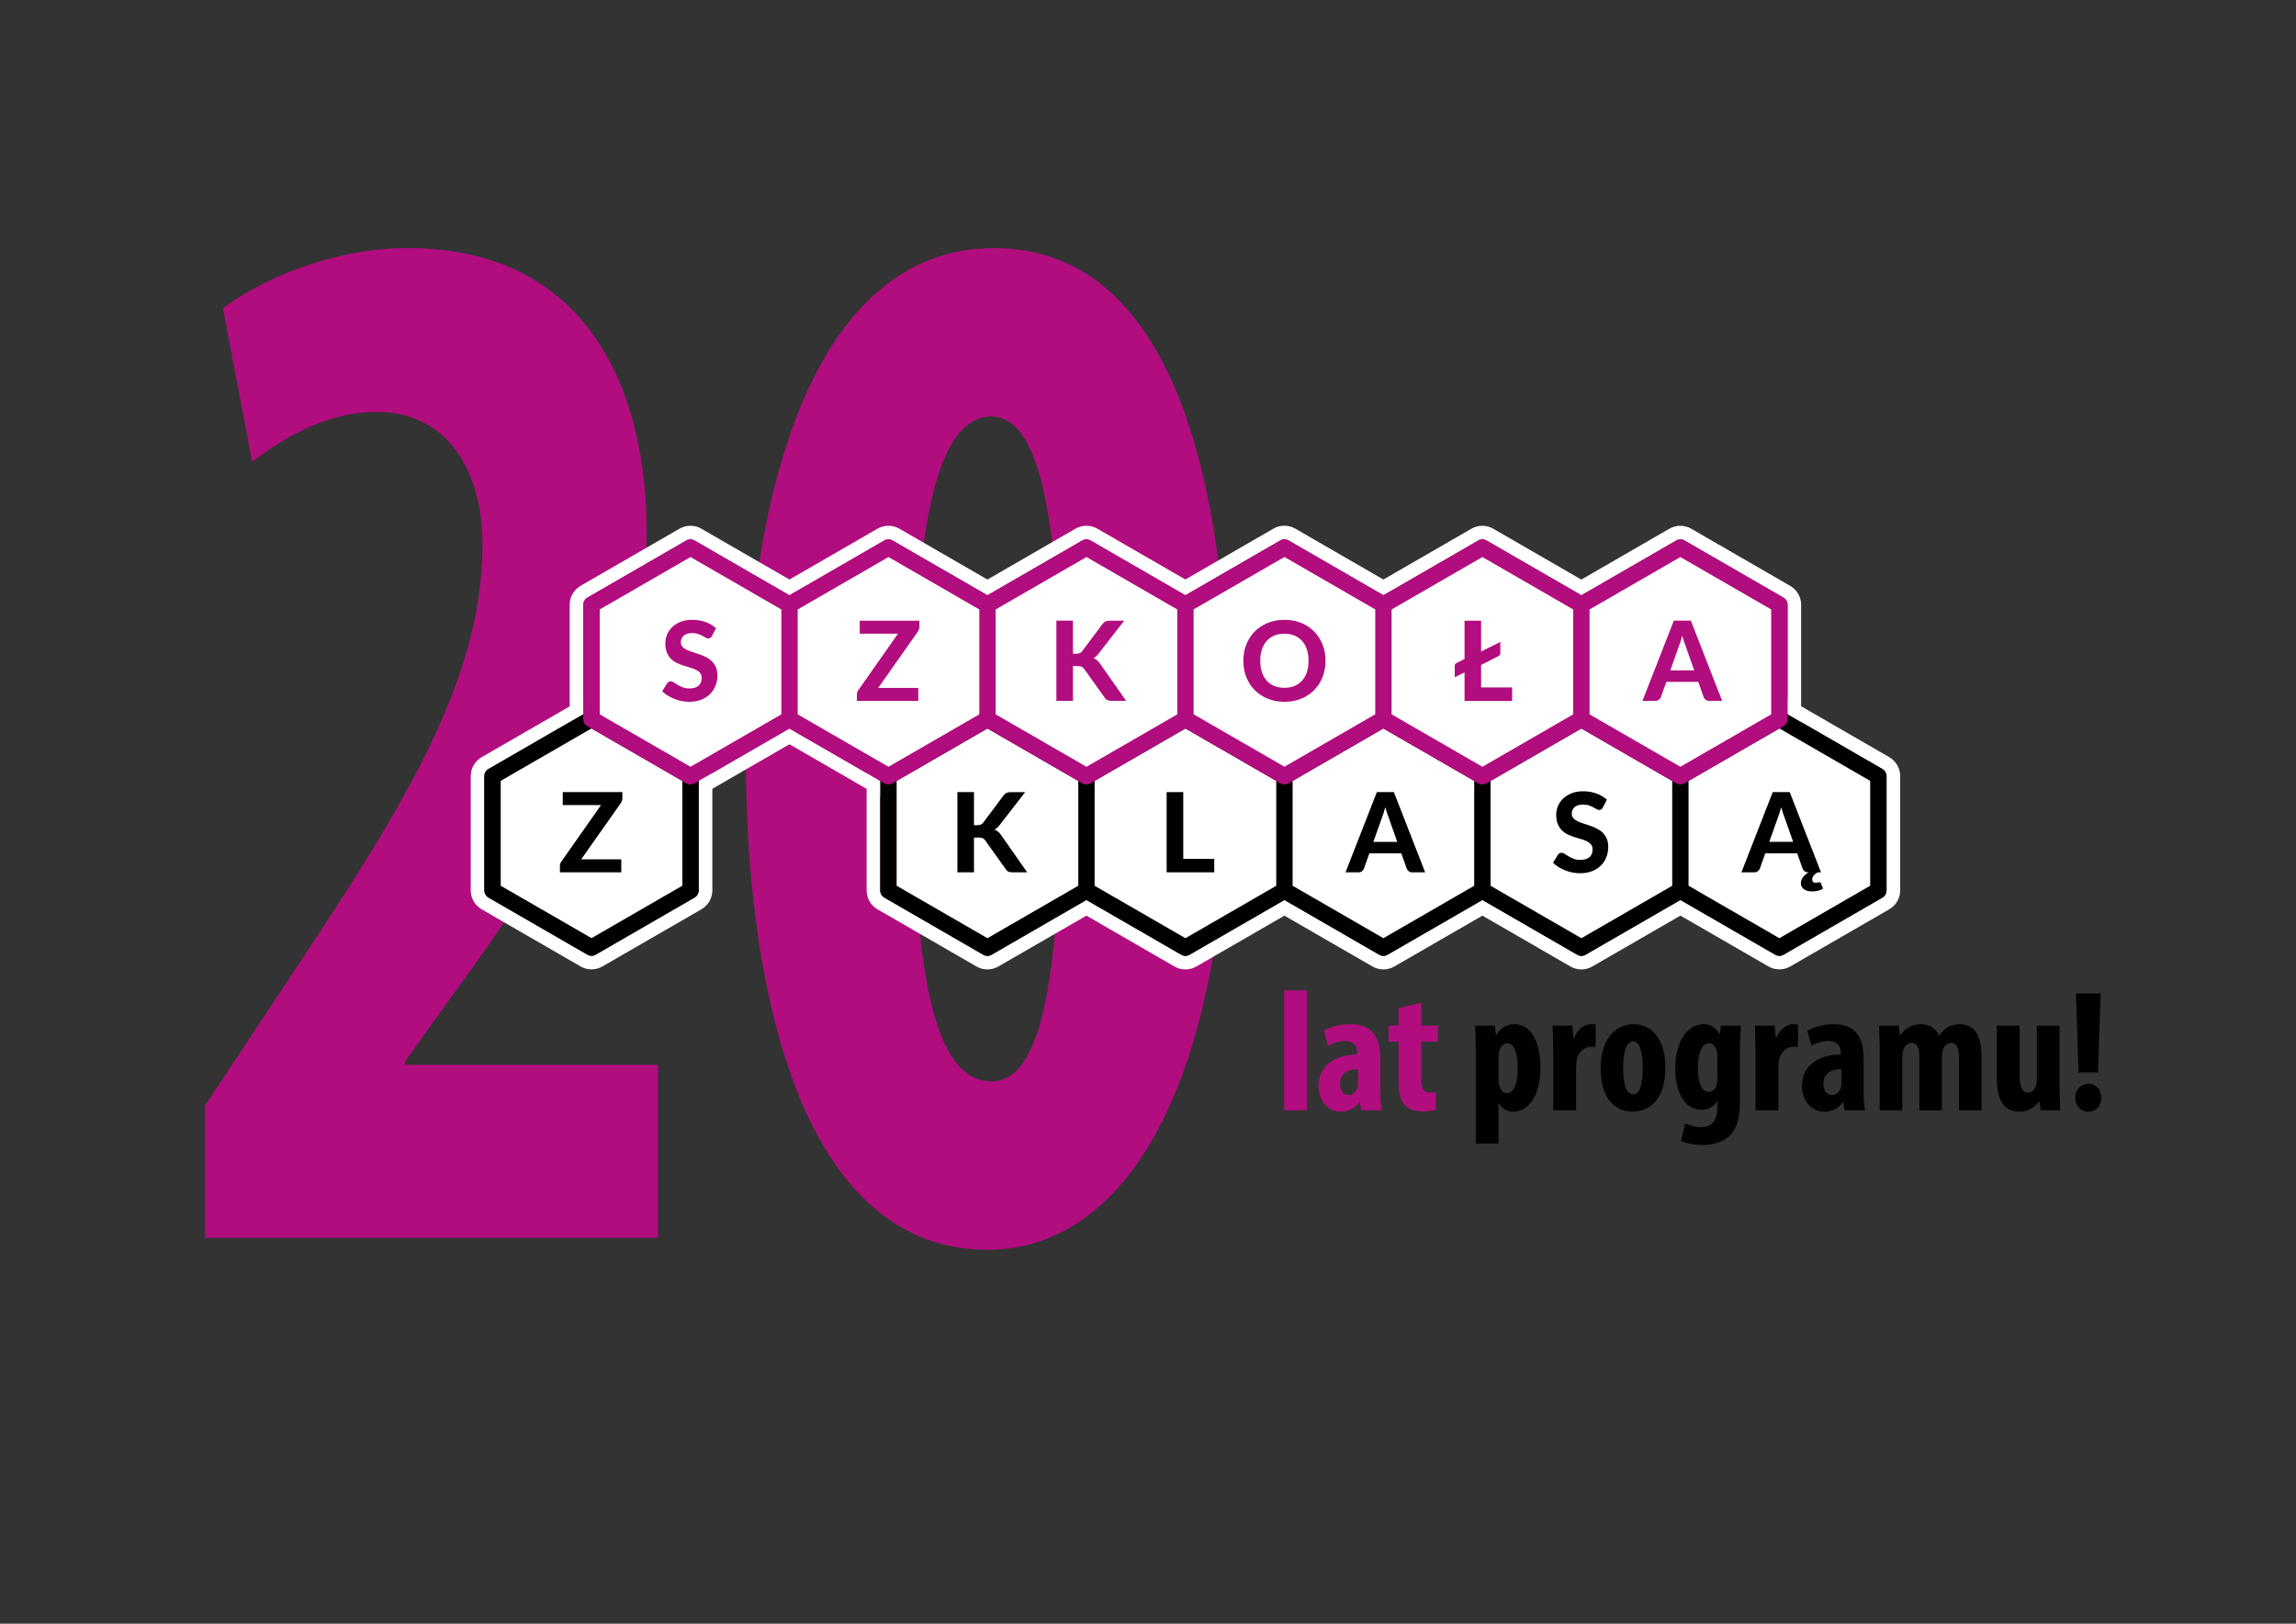
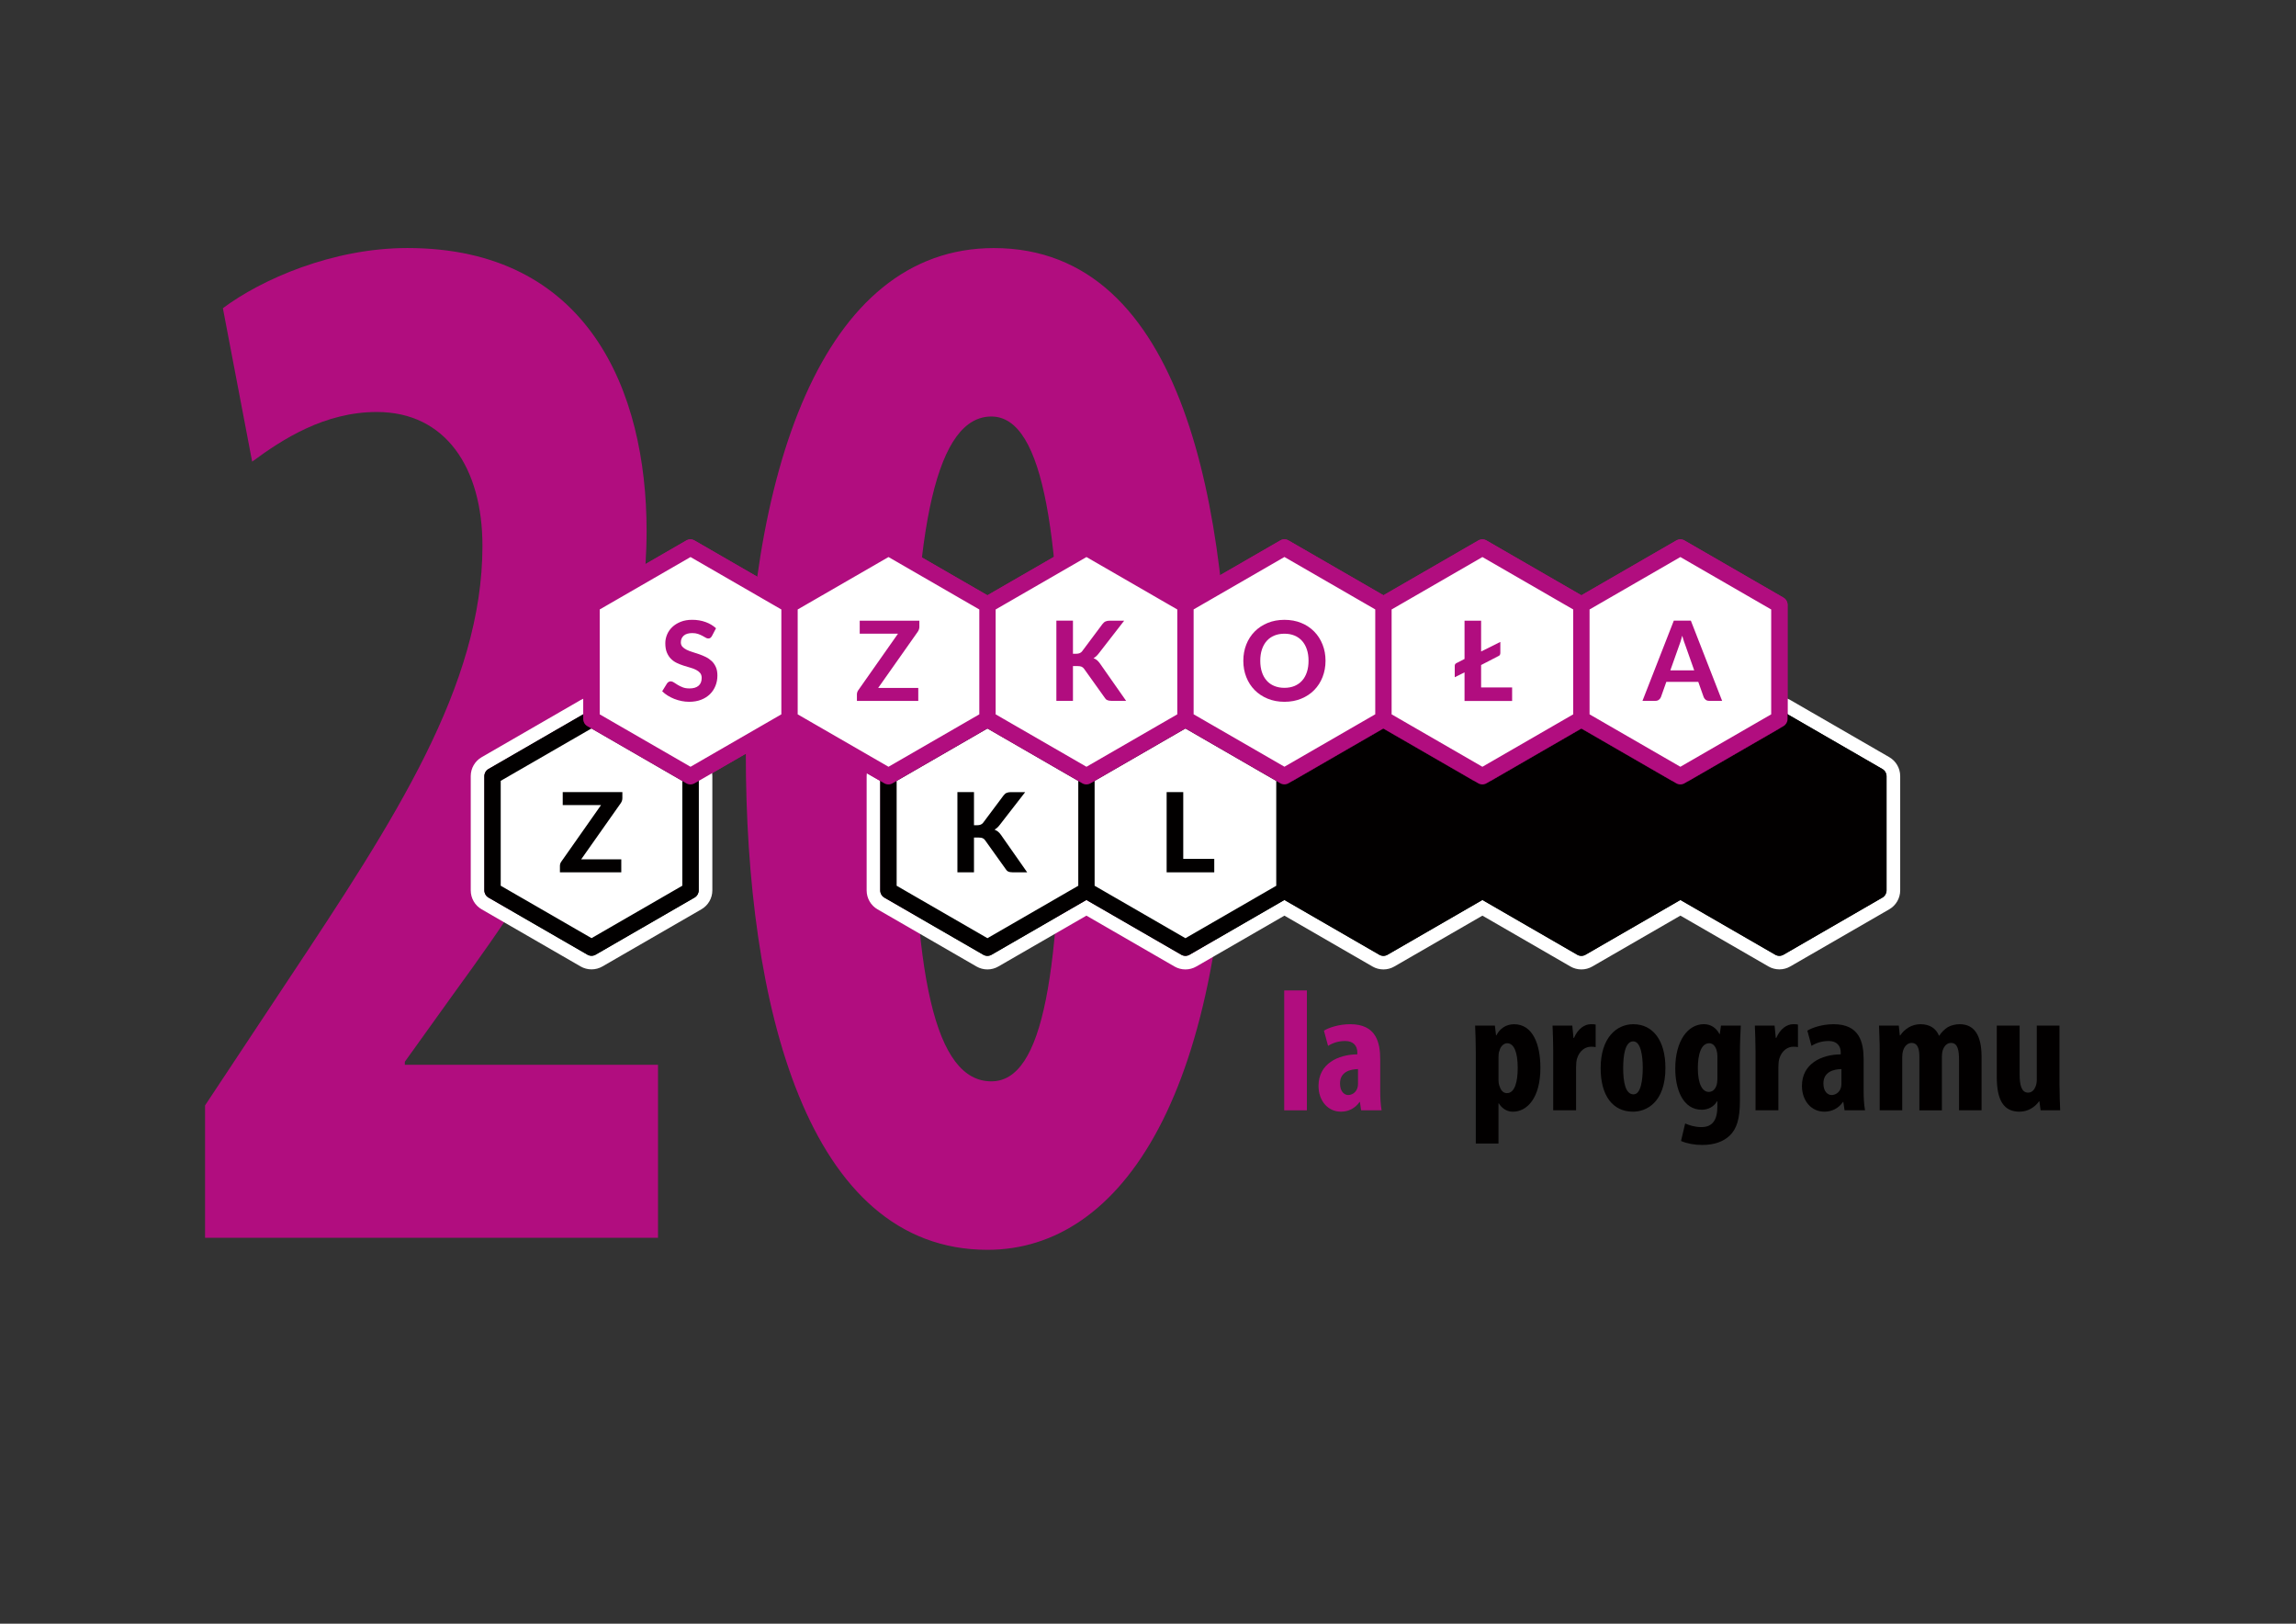
<svg xmlns="http://www.w3.org/2000/svg" viewBox="0 0 841.89 595.28">
  <rect x="0" y="0" width="841.89" height="595.28" fill="#333333" stroke="none" />
  <defs>
    <style>.cls-1{fill:#fff;}.cls-2{fill:#020000;}.cls-3{fill:#b10d7f;}</style>
  </defs>
  <g id="Layer_2">
    <g>
      <path class="cls-3" d="M470.89,363.11h8.32v43.95h-8.32v-43.95Z" />
      <path class="cls-3" d="M499.09,407.05l-.44-3.05h-.13c-1.71,2.41-4.13,3.56-6.86,3.56-4.7,0-8.19-3.94-8.19-9.46,0-8.13,7.18-11.5,14.23-11.56v-.7c0-2.41-1.46-4.19-4.38-4.19-2.48,0-4.51,.64-6.35,1.78l-1.52-5.59c1.71-1.02,5.33-2.35,9.65-2.35,9.46,0,10.99,6.61,10.99,12.89v11.56c0,2.48,.13,5.02,.51,7.11h-7.49Zm-1.14-15.11c-2.79,.06-6.6,.95-6.6,5.27,0,3.11,1.71,4.25,2.98,4.25,1.33,0,2.86-.83,3.43-2.67,.13-.44,.19-.95,.19-1.46v-5.4Z" />
-       <path class="cls-3" d="M521.13,367.62v8.38h6.1v5.91h-6.1v14.16c0,3.62,1.52,4.51,3.18,4.51,.83,0,1.46-.06,2.16-.19l.06,6.48c-1.14,.32-2.86,.57-5.08,.57-2.41,0-4.51-.57-5.97-1.97-1.71-1.65-2.67-4-2.67-8.89v-14.67h-3.68v-5.91h3.68v-6.41l8.32-1.97Z" />
      <path class="cls-2" d="M541.14,385.84c0-3.75-.13-6.92-.25-9.84h7.24l.44,3.56h.13c1.27-2.54,3.62-4.06,6.48-4.06,6.86,0,9.65,7.37,9.65,16,0,11.05-4.89,16.07-10.1,16.07-2.54,0-4.25-1.59-5.14-3.05h-.13v14.73h-8.32v-33.4Zm8.32,9.84c0,1.08,.13,2.03,.44,2.67,.63,1.91,1.71,2.41,2.67,2.41,2.92,0,3.94-4.32,3.94-9.21,0-5.91-1.4-9.08-3.87-9.08-1.27,0-2.48,1.21-2.79,2.67-.32,.64-.38,1.46-.38,2.22v8.32Z" />
      <path class="cls-2" d="M569.53,385.33c0-3.11-.13-6.48-.25-9.33h7.24l.44,4.51h.19c1.4-3.3,3.87-5.02,6.16-5.02,.83,0,1.27,0,1.78,.13v8.26c-.51-.13-1.08-.13-1.78-.13-1.78,0-4.13,1.21-5.08,4.45-.19,.7-.32,1.78-.32,3.11v15.75h-8.38v-21.72Z" />
      <path class="cls-2" d="M610.68,391.43c0,12.96-7.18,16.13-11.88,16.13-7.43,0-11.88-5.84-11.88-15.94,0-11.18,5.84-16.13,12-16.13,7.3,0,11.75,6.16,11.75,15.94Zm-15.5,0c0,5.33,.83,9.78,3.81,9.78,2.67,0,3.37-5.21,3.37-9.78,0-4.25-.7-9.65-3.49-9.65-3.05,0-3.68,5.4-3.68,9.65Z" />
      <path class="cls-2" d="M638.31,376c-.13,2.79-.32,6.1-.32,9.84v17.72c0,6.67-1.21,10.35-3.75,12.77-2.29,2.16-5.53,3.43-10.1,3.43-2.86,0-5.53-.51-7.75-1.46l1.52-6.42c1.59,.7,3.56,1.33,5.97,1.33,4.19,0,5.84-2.79,5.84-7.56v-1.91h-.13c-1.08,1.97-3.24,3.11-5.59,3.11-6.99,0-9.72-7.62-9.72-15.05,0-10.35,4.7-16.32,10.48-16.32,2.48,0,4.51,1.27,5.72,3.62h.13l.44-3.11h7.24Zm-8.57,11.3c0-.83-.13-1.65-.32-2.29-.38-1.33-1.27-2.54-2.67-2.54-2.98,0-4.19,4.06-4.19,9.14,0,5.78,1.65,8.7,4,8.7,1.08,0,2.16-.57,2.79-2.22,.25-.7,.38-1.65,.38-2.48v-8.32Z" />
      <path class="cls-2" d="M643.71,385.33c0-3.11-.13-6.48-.25-9.33h7.24l.44,4.51h.19c1.4-3.3,3.87-5.02,6.16-5.02,.83,0,1.27,0,1.78,.13v8.26c-.51-.13-1.08-.13-1.78-.13-1.78,0-4.13,1.21-5.08,4.45-.19,.7-.32,1.78-.32,3.11v15.75h-8.38v-21.72Z" />
      <path class="cls-2" d="M676.35,407.05l-.44-3.05h-.13c-1.71,2.41-4.13,3.56-6.86,3.56-4.7,0-8.19-3.94-8.19-9.46,0-8.13,7.18-11.5,14.23-11.56v-.7c0-2.41-1.46-4.19-4.38-4.19-2.48,0-4.51,.64-6.35,1.78l-1.52-5.59c1.71-1.02,5.33-2.35,9.65-2.35,9.46,0,10.99,6.61,10.99,12.89v11.56c0,2.48,.13,5.02,.51,7.11h-7.49Zm-1.14-15.11c-2.79,.06-6.61,.95-6.61,5.27,0,3.11,1.71,4.25,2.99,4.25,1.33,0,2.86-.83,3.43-2.67,.13-.44,.19-.95,.19-1.46v-5.4Z" />
      <path class="cls-2" d="M689.25,385.33c0-3.43-.19-6.41-.25-9.33h7.24l.38,3.62h.13c1.59-2.35,4.19-4.13,7.43-4.13,3.49,0,5.72,1.59,6.79,4.19h.13c.76-1.21,1.91-2.35,3.11-3.11,1.27-.7,2.79-1.08,4.38-1.08,5.53,0,8,4.38,8,11.88v19.69h-8.26v-18.29c0-3.56-.38-6.41-2.92-6.41-1.46,0-2.54,1.02-3.11,2.86-.13,.44-.25,1.33-.25,2.16v19.69h-8.26v-19.5c0-2.22-.25-5.21-2.86-5.21-1.27,0-2.54,.95-3.11,2.79-.19,.57-.32,1.46-.32,2.35v19.56h-8.26v-21.72Z" />
      <path class="cls-2" d="M755.17,397.59c0,3.3,.13,6.54,.25,9.46h-7.18l-.44-3.3h-.13c-1.46,2.1-4,3.81-7.18,3.81-5.91,0-8.32-4.38-8.32-12.76v-18.8h8.38v17.91c0,4.06,.76,6.67,3.11,6.67,1.4,0,2.29-1.08,2.67-2.1,.32-.64,.51-1.59,.51-2.67v-19.81h8.32v21.59Z" />
-       <path class="cls-2" d="M760.95,402.48c0-3.11,2.22-5.14,4.76-5.14,2.73,0,4.76,2.03,4.76,5.14,0,2.92-1.84,5.08-4.7,5.08s-4.83-2.16-4.83-5.08Zm1.21-9.34l-.95-28.9h9.08l-1.02,28.9h-7.11Z" />
    </g>
    <g>
      <path class="cls-3" d="M75.19,453.79v-48.53l30.33-45.77c39.19-59,71.38-108.08,71.38-159.37,0-28.67-13.53-49.08-38.72-49.08-19.13,0-34.52,9.93-45.72,18.2l-10.73-56.25c14-10.48,40.12-22.06,67.65-22.06,66.25,0,87.71,52.39,87.71,103.67,0,67.28-35.46,121.32-70.45,169.29l-18.2,25.37v1.1h92.84v63.42H75.19Z" />
      <path class="cls-3" d="M450.75,272.92c0,128.49-39.66,185.28-88.64,185.28-66.25,0-88.64-89.88-88.64-181.97,0-103.12,27.99-185.28,90.97-185.28,69.98,0,86.31,96.5,86.31,181.97Zm-115.7,1.65c-.93,83.82,7.93,121.87,28.46,121.87,19.13,0,25.66-39.7,25.66-121.87,0-76.65-6.07-121.87-25.66-121.87s-28.93,38.6-28.46,121.87Z" />
    </g>
  </g>
  <g id="Layer_3">
    <g>
      <path class="cls-2" d="M690.25,281.95l-36.3-20.96c-.93-.54-2.07-.54-3,0l-34.81,20.09-34.79-20.08c-.93-.54-2.07-.54-3,0l-34.8,20.09-34.79-20.09c-.93-.54-2.07-.54-3,0l-34.8,20.09-34.8-20.09c-.93-.54-2.07-.54-3,0l-34.8,20.09-34.8-20.09c-.93-.54-2.07-.54-3,0l-36.3,20.96c-.93,.54-1.5,1.53-1.5,2.6v41.91c0,1.07,.57,2.06,1.5,2.6l36.3,20.96c.46,.27,.98,.4,1.5,.4s1.04-.13,1.5-.4l34.8-20.09,34.8,20.09c.46,.27,.98,.4,1.5,.4s1.04-.13,1.5-.4l34.8-20.09,34.8,20.09c.46,.27,.98,.4,1.5,.4s1.04-.13,1.5-.4l34.8-20.09,34.79,20.09c.46,.27,.98,.4,1.5,.4s1.04-.13,1.5-.4l34.81-20.09,34.79,20.08c.46,.27,.98,.4,1.5,.4s1.04-.13,1.5-.4l36.3-20.96c.93-.54,1.5-1.53,1.5-2.6v-41.91c0-1.07-.57-2.06-1.5-2.6Z" />
      <path class="cls-1" d="M652.46,260.59c.52,0,1.04,.13,1.5,.4l36.3,20.96c.93,.54,1.5,1.53,1.5,2.6v41.91c0,1.07-.57,2.06-1.5,2.6l-36.3,20.96c-.46,.27-.98,.4-1.5,.4s-1.04-.13-1.5-.4l-34.79-20.08-34.81,20.09c-.46,.27-.98,.4-1.5,.4s-1.04-.13-1.5-.4l-34.79-20.09-34.8,20.09c-.46,.27-.98,.4-1.5,.4s-1.04-.13-1.5-.4l-34.8-20.09-34.8,20.09c-.46,.27-.98,.4-1.5,.4s-1.04-.13-1.5-.4l-34.8-20.09-34.8,20.09c-.46,.27-.98,.4-1.5,.4s-1.04-.13-1.5-.4l-36.3-20.96c-.93-.54-1.5-1.53-1.5-2.6v-41.91c0-1.07,.57-2.06,1.5-2.6l36.3-20.96c.46-.27,.98-.4,1.5-.4s1.04,.13,1.5,.4l34.8,20.09,34.8-20.09c.46-.27,.98-.4,1.5-.4s1.04,.13,1.5,.4l34.8,20.09,34.8-20.09c.46-.27,.98-.4,1.5-.4s1.04,.13,1.5,.4l34.79,20.09,34.8-20.09c.46-.27,.98-.4,1.5-.4s1.04,.13,1.5,.4l34.79,20.08,34.81-20.09c.46-.27,.98-.4,1.5-.4m0-5c-1.4,0-2.79,.37-4,1.07l-32.3,18.65-32.29-18.64c-1.21-.7-2.6-1.07-4-1.07s-2.79,.37-4,1.07l-32.3,18.64-32.29-18.65c-1.21-.7-2.6-1.07-4-1.07s-2.79,.37-4,1.07l-32.3,18.65-32.3-18.65c-1.21-.7-2.6-1.07-4-1.07s-2.79,.37-4,1.07l-32.3,18.65-32.3-18.65c-1.21-.7-2.6-1.07-4-1.07s-2.79,.37-4,1.07l-36.3,20.95c-2.47,1.43-4,4.08-4,6.93v41.91c0,2.85,1.53,5.51,4,6.93l36.29,20.96c1.21,.7,2.59,1.07,4,1.07s2.79-.37,4.01-1.08l32.29-18.64,32.3,18.65c1.21,.7,2.6,1.07,4,1.07s2.79-.37,4.01-1.08l32.29-18.64,32.3,18.65c1.21,.7,2.59,1.07,4,1.07s2.79-.37,4.01-1.08l32.29-18.64,32.29,18.65c1.21,.7,2.59,1.07,4,1.07s2.79-.37,4.01-1.08l32.3-18.65,32.29,18.64c1.21,.7,2.59,1.07,4,1.07s2.79-.37,4.01-1.08l36.29-20.95c2.47-1.42,4-4.08,4-6.93v-41.91c0-2.85-1.53-5.5-4-6.93l-36.3-20.96c-1.21-.7-2.6-1.07-4-1.07h0Z" />
    </g>
    <g>
      <path class="cls-3" d="M653.96,219.11l-36.3-20.96c-.93-.54-2.07-.54-3,0l-34.8,20.09-34.8-20.09c-.93-.54-2.07-.54-3,0l-34.78,20.08-34.82-20.1c-.93-.54-2.07-.54-3,0l-34.82,20.1-34.78-20.08c-.93-.54-2.07-.54-3,0l-34.8,20.09-34.8-20.09c-.93-.54-2.07-.54-3,0l-34.8,20.09-34.8-20.09c-.93-.54-2.07-.54-3,0l-36.3,20.96c-.93,.54-1.5,1.53-1.5,2.6v41.91c0,1.07,.57,2.06,1.5,2.6l36.3,20.96c.46,.27,.98,.4,1.5,.4s1.04-.13,1.5-.4l34.8-20.09,34.8,20.09c.46,.27,.98,.4,1.5,.4s1.04-.13,1.5-.4l34.8-20.09,34.8,20.09c.46,.27,.98,.4,1.5,.4s1.04-.13,1.5-.4l34.82-20.1,34.78,20.08c.46,.27,.98,.4,1.5,.4s1.04-.13,1.5-.4l34.78-20.08,34.82,20.1c.46,.27,.98,.4,1.5,.4s1.04-.13,1.5-.4l34.8-20.09,34.8,20.09c.46,.27,.98,.4,1.5,.4s1.04-.13,1.5-.4l36.3-20.96c.93-.54,1.5-1.53,1.5-2.6v-41.91c0-1.07-.57-2.06-1.5-2.6Z" />
-       <path class="cls-1" d="M470.97,197.72c.52,0,1.04,.13,1.5,.4l34.82,20.1,34.78-20.08c.46-.27,.98-.4,1.5-.4s1.04,.13,1.5,.4l34.8,20.09,34.8-20.09c.46-.27,.98-.4,1.5-.4s1.04,.13,1.5,.4l36.3,20.96c.93,.54,1.5,1.53,1.5,2.6v41.91c0,1.07-.57,2.06-1.5,2.6l-36.3,20.96c-.46,.27-.98,.4-1.5,.4s-1.04-.13-1.5-.4l-34.8-20.09-34.8,20.09c-.46,.27-.98,.4-1.5,.4s-1.04-.13-1.5-.4l-34.82-20.1-34.78,20.08c-.46,.27-.98,.4-1.5,.4s-1.04-.13-1.5-.4l-34.78-20.08-34.82,20.1c-.46,.27-.98,.4-1.5,.4s-1.04-.13-1.5-.4l-34.8-20.09-34.8,20.09c-.46,.27-.98,.4-1.5,.4s-1.04-.13-1.5-.4l-34.8-20.09-34.8,20.09c-.46,.27-.98,.4-1.5,.4s-1.04-.13-1.5-.4l-36.3-20.96c-.93-.54-1.5-1.53-1.5-2.6v-41.91c0-1.07,.57-2.06,1.5-2.6l36.3-20.96c.46-.27,.98-.4,1.5-.4s1.04,.13,1.5,.4l34.8,20.09,34.8-20.09c.46-.27,.98-.4,1.5-.4s1.04,.13,1.5,.4l34.8,20.09,34.8-20.09c.46-.27,.98-.4,1.5-.4s1.04,.13,1.5,.4l34.78,20.08,34.82-20.1c.46-.27,.98-.4,1.5-.4m0-5c-1.4,0-2.79,.37-4,1.07l-32.32,18.66-32.28-18.63c-1.21-.7-2.6-1.07-4-1.07s-2.79,.37-4,1.07l-32.3,18.65-32.3-18.65c-1.21-.7-2.6-1.07-4-1.07s-2.79,.37-4,1.07l-32.3,18.65-32.3-18.65c-1.21-.7-2.6-1.07-4-1.07s-2.79,.37-4,1.07l-36.29,20.95c-2.47,1.43-4,4.08-4,6.93v41.91c0,2.85,1.53,5.5,4,6.93l36.3,20.96c1.21,.7,2.6,1.07,4,1.07s2.79-.37,4-1.07l32.29-18.64,32.3,18.65c1.21,.7,2.6,1.07,4,1.07s2.79-.37,4-1.07l32.3-18.65,32.3,18.65c1.21,.7,2.6,1.07,4,1.07s2.79-.37,4-1.07l32.31-18.66,32.28,18.63c1.21,.7,2.6,1.07,4,1.07s2.79-.37,4-1.07l32.27-18.63,32.32,18.66c1.21,.7,2.6,1.07,4,1.07s2.79-.37,4-1.07l32.29-18.65,32.3,18.65c1.21,.7,2.6,1.07,4,1.07s2.79-.37,4-1.07l36.29-20.95c2.47-1.43,4-4.08,4-6.93v-41.91c0-2.85-1.53-5.5-4-6.93l-36.3-20.96c-1.21-.7-2.6-1.07-4-1.07s-2.79,.37-4,1.07l-32.3,18.65-32.3-18.65c-1.21-.7-2.6-1.07-4-1.07s-2.79,.37-4,1.07l-32.27,18.63-32.32-18.66c-1.21-.7-2.6-1.07-4-1.07h0Z" />
    </g>
    <g>
      <path class="cls-2" d="M254.69,281.94l-36.29-20.96c-.93-.54-2.07-.54-3,0l-36.3,20.96c-.93,.54-1.5,1.53-1.5,2.6v41.91c0,1.07,.57,2.06,1.5,2.6l36.3,20.95c.46,.27,.98,.4,1.5,.4s1.04-.13,1.5-.4l36.29-20.95c.93-.54,1.5-1.53,1.5-2.6v-41.91c0-1.07-.57-2.06-1.5-2.6Z" />
      <path class="cls-1" d="M216.9,260.58c.52,0,1.04,.13,1.5,.4l36.29,20.96c.93,.54,1.5,1.53,1.5,2.6v41.91c0,1.07-.57,2.06-1.5,2.6l-36.29,20.95c-.46,.27-.98,.4-1.5,.4s-1.04-.13-1.5-.4l-36.3-20.95c-.93-.54-1.5-1.53-1.5-2.6v-41.91c0-1.07,.57-2.06,1.5-2.6l36.3-20.96c.46-.27,.98-.4,1.5-.4m0-5c-1.4,0-2.79,.37-4,1.07l-36.29,20.95c-2.47,1.43-4,4.08-4,6.93v41.91c0,2.85,1.53,5.51,4,6.93l36.29,20.95c1.21,.7,2.6,1.07,4,1.07s2.79-.37,4.01-1.08l36.29-20.95c2.47-1.42,4-4.08,4-6.93v-41.91c0-2.85-1.53-5.5-4-6.93l-36.29-20.96c-1.21-.7-2.6-1.07-4-1.07h0Z" />
    </g>
  </g>
  <g id="Layer_1_copy">
    <g>
      <polygon class="cls-1" points="398.38 284.56 398.38 284.56 362.08 263.6 325.79 284.56 325.79 326.47 362.08 347.43 398.38 326.47 398.38 326.47 434.68 347.43 470.97 326.47 470.97 284.56 434.68 263.6 398.38 284.56" />
-       <polygon class="cls-1" points="652.46 263.59 616.16 284.55 616.16 284.56 579.86 263.6 543.57 284.56 507.27 263.6 470.97 284.56 470.97 326.47 507.27 347.43 543.57 326.47 543.57 326.47 579.86 347.43 616.16 326.47 616.16 326.46 652.46 347.42 688.75 326.46 688.75 284.55 652.46 263.59" />
      <polygon class="cls-1" points="180.6 284.54 180.6 326.45 216.9 347.41 253.19 326.45 253.19 284.54 216.9 263.58 180.6 284.54" />
    </g>
    <g>
      <path class="cls-2" d="M690.25,281.95l-36.3-20.96c-.93-.54-2.07-.54-3,0l-34.81,20.09-34.79-20.08c-.93-.54-2.07-.54-3,0l-34.8,20.09-34.79-20.09c-.93-.54-2.07-.54-3,0l-34.8,20.09-34.8-20.09c-.93-.54-2.07-.54-3,0l-34.8,20.09-34.8-20.09c-.93-.54-2.07-.54-3,0l-36.3,20.96c-.93,.54-1.5,1.53-1.5,2.6v41.91c0,1.07,.57,2.06,1.5,2.6l36.3,20.96c.46,.27,.98,.4,1.5,.4s1.04-.13,1.5-.4l34.8-20.09,34.8,20.09c.46,.27,.98,.4,1.5,.4s1.04-.13,1.5-.4l34.8-20.09,34.8,20.09c.46,.27,.98,.4,1.5,.4s1.04-.13,1.5-.4l34.8-20.09,34.79,20.09c.46,.27,.98,.4,1.5,.4s1.04-.13,1.5-.4l34.81-20.09,34.79,20.08c.46,.27,.98,.4,1.5,.4s1.04-.13,1.5-.4l36.3-20.96c.93-.54,1.5-1.53,1.5-2.6v-41.91c0-1.07-.57-2.06-1.5-2.6Zm-328.17,62.01l-33.3-19.23v-38.45l33.3-19.22,33.3,19.22v38.45l-33.3,19.22Zm105.89-19.22l-33.3,19.22-33.3-19.23v-38.45l33.3-19.22,33.3,19.22v38.45Zm39.3,19.22l-33.3-19.23v-38.45l33.3-19.22,33.29,19.22v38.45l-33.29,19.22Zm72.59,0l-33.3-19.22v-38.45l33.3-19.22,33.3,19.22v38.45l-33.3,19.22Zm105.89-19.24l-33.3,19.23-33.3-19.23v-38.45l33.3-19.22,33.3,19.22v38.45Z" />
      <path class="cls-2" d="M254.69,281.94l-36.29-20.96c-.93-.54-2.07-.54-3,0l-36.3,20.96c-.93,.54-1.5,1.53-1.5,2.6v41.91c0,1.07,.57,2.06,1.5,2.6l36.3,20.95c.46,.27,.98,.4,1.5,.4s1.04-.13,1.5-.4l36.29-20.95c.93-.54,1.5-1.53,1.5-2.6v-41.91c0-1.07-.57-2.06-1.5-2.6Zm-4.5,42.78l-33.29,19.22-33.3-19.22v-38.45l33.3-19.22,33.29,19.22v38.45Z" />
    </g>
    <g>
      <path class="cls-2" d="M206.34,295.15h14.05l-14.53,20.68c-.18,.23-.31,.48-.41,.76-.09,.28-.14,.56-.14,.84v2.37h22.5v-4.76h-14.7l14.51-20.59c.19-.27,.33-.56,.44-.88,.1-.32,.15-.63,.15-.94v-2.23h-21.87v4.76Z" />
      <path class="cls-2" d="M365.95,304.89c-.38-.3-.8-.55-1.28-.74,.65-.34,1.28-.9,1.88-1.68l9.36-12.06h-5.27c-.61,0-1.12,.09-1.54,.27-.42,.18-.8,.51-1.15,.98l-7.44,9.95c-.45,.62-1.17,.93-2.17,.93h-1.2v-12.14h-6.08v29.41h6.08v-12.75h1.7c.63,0,1.13,.08,1.48,.23,.35,.15,.66,.41,.91,.78l7.56,10.58c.12,.19,.25,.35,.39,.5,.13,.14,.3,.26,.49,.35,.19,.1,.41,.17,.66,.22,.25,.05,.55,.08,.9,.08h5.41l-9.61-13.72c-.35-.5-.72-.9-1.09-1.21Z" />
      <polygon class="cls-2" points="433.87 290.4 427.78 290.4 427.78 319.81 445.24 319.81 445.24 314.87 433.87 314.87 433.87 290.4" />
      <path class="cls-2" d="M504.86,290.4l-11.49,29.41h4.76c.51,0,.94-.14,1.28-.42,.34-.28,.57-.58,.71-.92l1.99-5.62h11.72l1.99,5.62c.16,.39,.41,.71,.74,.96,.33,.25,.76,.38,1.29,.38h4.72l-11.47-29.41h-6.22Zm-1.28,18.24l3.18-8.96c.19-.47,.38-1.03,.59-1.67,.2-.64,.4-1.34,.59-2.08,.2,.73,.41,1.41,.62,2.05,.21,.63,.41,1.19,.6,1.66l3.18,9h-8.76Z" />
      <path class="cls-2" d="M587.6,305.2c-.63-.6-1.34-1.09-2.14-1.48-.8-.39-1.62-.73-2.45-1.02s-1.66-.56-2.45-.8c-.8-.24-1.51-.52-2.14-.83-.63-.31-1.13-.68-1.52-1.1-.38-.43-.58-.96-.58-1.61,0-1.01,.35-1.83,1.05-2.46,.7-.63,1.76-.94,3.16-.94,.8,0,1.49,.1,2.09,.31,.59,.21,1.12,.44,1.58,.68,.46,.24,.86,.47,1.21,.68,.34,.21,.67,.31,.96,.31s.56-.07,.76-.21,.39-.37,.58-.68l1.5-2.86c-1.04-.97-2.31-1.73-3.82-2.28-1.51-.55-3.14-.82-4.91-.82-1.58,0-2.98,.24-4.21,.73-1.22,.49-2.25,1.13-3.09,1.93-.84,.8-1.47,1.71-1.91,2.74-.43,1.03-.65,2.09-.65,3.18,0,1.37,.19,2.51,.58,3.43,.38,.92,.89,1.69,1.51,2.31,.62,.62,1.33,1.12,2.13,1.5,.8,.38,1.61,.7,2.45,.97,.84,.27,1.66,.52,2.45,.74,.8,.22,1.51,.49,2.13,.8,.62,.31,1.12,.7,1.51,1.16,.38,.46,.58,1.06,.58,1.8,0,1.29-.39,2.25-1.17,2.9-.78,.65-1.87,.97-3.29,.97-.97,0-1.81-.13-2.5-.41-.7-.27-1.31-.57-1.83-.89-.53-.32-.99-.62-1.4-.89-.41-.27-.79-.41-1.16-.41-.27,0-.53,.07-.77,.21-.24,.14-.44,.32-.59,.54l-1.79,2.88c.57,.58,1.23,1.11,1.99,1.58,.76,.47,1.56,.88,2.42,1.22,.86,.34,1.75,.6,2.68,.79,.92,.19,1.85,.28,2.79,.28,1.63,0,3.1-.25,4.39-.75,1.29-.5,2.37-1.19,3.25-2.06,.88-.87,1.55-1.89,2.02-3.06,.46-1.17,.7-2.42,.7-3.76,0-1.23-.19-2.27-.58-3.13-.38-.86-.89-1.58-1.52-2.18Z" />
      <path class="cls-2" d="M667.64,323.75c-.1-.23-.27-.34-.53-.34-.07,0-.13,0-.2,.03-.07,.02-.14,.05-.23,.08-.09,.03-.21,.06-.36,.08-.15,.02-.34,.03-.57,.03-.41,0-.72-.11-.94-.32-.22-.22-.33-.51-.33-.89,0-.28,.06-.55,.17-.8s.26-.49,.45-.71c.18-.22,.4-.43,.64-.61,.24-.18,.5-.35,.77-.5h1.21l-11.47-29.41h-6.22l-11.49,29.41h4.76c.51,0,.94-.14,1.28-.42,.34-.28,.57-.58,.71-.92l1.99-5.62h11.71l1.99,5.62c.16,.39,.41,.71,.74,.96,.33,.25,.76,.38,1.29,.38h.2c-.96,.57-1.68,1.2-2.16,1.88-.48,.69-.72,1.4-.72,2.13,0,.88,.36,1.6,1.08,2.16,.72,.56,1.78,.84,3.17,.84,.77,0,1.5-.1,2.18-.29,.68-.2,1.25-.44,1.71-.74l-.83-2.03Zm-18.89-15.12l3.18-8.96c.19-.47,.38-1.03,.59-1.67,.2-.64,.4-1.33,.59-2.08,.2,.73,.41,1.41,.62,2.05,.21,.64,.41,1.19,.6,1.66l3.18,9h-8.76Z" />
    </g>
    <polygon class="cls-1" points="616.16 200.75 579.86 221.7 579.86 221.7 543.57 200.75 507.27 221.7 507.27 221.68 470.97 200.73 434.68 221.68 434.68 221.7 398.38 200.75 362.08 221.7 362.08 221.7 325.79 200.75 289.49 221.7 289.49 221.7 253.19 200.75 216.9 221.7 216.9 263.62 253.19 284.57 289.49 263.62 289.49 263.62 325.79 284.57 362.08 263.62 362.08 263.62 398.38 284.57 434.68 263.62 434.68 263.59 470.97 284.55 507.27 263.59 507.27 263.62 543.57 284.57 579.86 263.62 579.86 263.62 616.16 284.57 652.46 263.62 652.46 221.7 616.16 200.75" />
    <path class="cls-3" d="M653.96,219.11l-36.3-20.96c-.93-.54-2.07-.54-3,0l-34.8,20.09-34.8-20.09c-.93-.54-2.07-.54-3,0l-34.78,20.08-34.82-20.1c-.93-.54-2.07-.54-3,0l-34.82,20.1-34.78-20.08c-.93-.54-2.07-.54-3,0l-34.8,20.09-34.8-20.09c-.93-.54-2.07-.54-3,0l-34.8,20.09-34.8-20.09c-.93-.54-2.07-.54-3,0l-36.3,20.96c-.93,.54-1.5,1.53-1.5,2.6v41.91c0,1.07,.57,2.06,1.5,2.6l36.3,20.96c.46,.27,.98,.4,1.5,.4s1.04-.13,1.5-.4l34.8-20.09,34.8,20.09c.46,.27,.98,.4,1.5,.4s1.04-.13,1.5-.4l34.8-20.09,34.8,20.09c.46,.27,.98,.4,1.5,.4s1.04-.13,1.5-.4l34.82-20.1,34.78,20.08c.46,.27,.98,.4,1.5,.4s1.04-.13,1.5-.4l34.78-20.08,34.82,20.1c.46,.27,.98,.4,1.5,.4s1.04-.13,1.5-.4l34.8-20.09,34.8,20.09c.46,.27,.98,.4,1.5,.4s1.04-.13,1.5-.4l36.3-20.96c.93-.54,1.5-1.53,1.5-2.6v-41.91c0-1.07-.57-2.06-1.5-2.6Zm-400.76,62l-33.3-19.22v-38.45l33.3-19.22,33.3,19.22v38.45l-33.3,19.22Zm72.59,0l-33.3-19.22v-38.45l33.3-19.22,33.3,19.22v38.45l-33.3,19.22Zm72.59,0l-33.3-19.22v-38.45l33.3-19.22,33.3,19.22v38.45l-33.3,19.22Zm72.59-.02l-33.3-19.22v-38.45l33.3-19.22,33.3,19.22v38.45l-33.3,19.22Zm72.59,.02l-33.29-19.22v-38.45l33.29-19.22,33.3,19.22v38.45l-33.3,19.22Zm105.89-19.22l-33.3,19.22-33.3-19.22v-38.45l33.3-19.22,33.3,19.22v38.45Z" />
    <g>
      <path class="cls-3" d="M260.93,242.34c-.63-.59-1.34-1.09-2.14-1.48-.8-.39-1.62-.73-2.45-1.02-.84-.29-1.66-.56-2.45-.8-.8-.24-1.51-.52-2.14-.83-.63-.31-1.13-.68-1.52-1.1-.39-.43-.58-.96-.58-1.61,0-1.01,.35-1.83,1.05-2.46,.7-.63,1.76-.94,3.16-.94,.8,0,1.49,.1,2.09,.31,.59,.21,1.12,.44,1.58,.68,.46,.24,.86,.47,1.21,.68,.34,.21,.66,.31,.96,.31s.56-.07,.76-.21c.2-.14,.39-.37,.58-.68l1.5-2.86c-1.04-.97-2.31-1.73-3.82-2.28-1.51-.55-3.14-.82-4.92-.82-1.58,0-2.98,.24-4.21,.73-1.22,.49-2.25,1.13-3.09,1.93-.84,.8-1.47,1.71-1.9,2.74-.43,1.03-.65,2.09-.65,3.18,0,1.37,.19,2.51,.58,3.43,.38,.92,.89,1.69,1.51,2.31,.62,.62,1.33,1.12,2.13,1.5,.8,.38,1.62,.7,2.45,.97s1.66,.52,2.45,.74c.8,.22,1.51,.49,2.13,.8,.62,.31,1.12,.7,1.51,1.16,.38,.46,.58,1.06,.58,1.8,0,1.28-.39,2.25-1.17,2.9-.78,.65-1.87,.97-3.29,.97-.97,0-1.81-.13-2.5-.41-.7-.27-1.31-.57-1.83-.89-.53-.32-.99-.62-1.4-.89-.4-.27-.79-.41-1.15-.41-.27,0-.53,.07-.77,.21-.24,.14-.44,.32-.59,.54l-1.78,2.88c.57,.58,1.23,1.11,1.99,1.58,.76,.47,1.56,.88,2.42,1.22,.86,.34,1.75,.6,2.68,.79s1.86,.28,2.79,.28c1.63,0,3.1-.25,4.39-.75,1.29-.5,2.37-1.19,3.25-2.06,.88-.87,1.55-1.89,2.02-3.06,.47-1.17,.7-2.42,.7-3.76,0-1.23-.19-2.27-.58-3.13-.39-.86-.89-1.58-1.52-2.18Z" />
      <path class="cls-3" d="M315.23,232.31h14.05l-14.53,20.68c-.18,.23-.31,.48-.4,.76-.1,.28-.14,.56-.14,.84v2.37h22.5v-4.76h-14.7l14.51-20.59c.19-.27,.33-.56,.44-.88,.1-.32,.15-.63,.15-.94v-2.23h-21.87v4.76Z" />
      <path class="cls-3" d="M402.25,242.03c-.38-.3-.8-.55-1.28-.74,.65-.34,1.28-.9,1.88-1.68l9.36-12.06h-5.27c-.61,0-1.12,.09-1.54,.27-.42,.18-.8,.51-1.16,.98l-7.44,9.95c-.45,.62-1.17,.93-2.17,.93h-1.2v-12.14h-6.08v29.41h6.08v-12.75h1.7c.63,0,1.13,.08,1.48,.23,.35,.16,.65,.42,.91,.78l7.56,10.58c.12,.19,.25,.35,.38,.5,.13,.14,.3,.26,.49,.35,.19,.09,.41,.17,.66,.22,.25,.05,.55,.08,.9,.08h5.41l-9.61-13.72c-.35-.5-.72-.9-1.09-1.21Z" />
      <path class="cls-3" d="M481.89,231.54c-1.32-1.34-2.9-2.4-4.75-3.16-1.85-.76-3.91-1.14-6.16-1.14s-4.31,.38-6.16,1.14c-1.85,.76-3.44,1.81-4.76,3.15-1.32,1.34-2.35,2.92-3.07,4.75-.72,1.83-1.09,3.82-1.09,5.97s.36,4.14,1.09,5.98c.72,1.84,1.75,3.43,3.07,4.76,1.32,1.34,2.91,2.39,4.76,3.15,1.85,.76,3.9,1.15,6.16,1.15s4.31-.38,6.16-1.15c1.85-.76,3.44-1.81,4.75-3.15,1.32-1.34,2.34-2.93,3.06-4.76,.72-1.84,1.09-3.83,1.09-5.98s-.36-4.12-1.09-5.95c-.72-1.83-1.74-3.42-3.06-4.76Zm-2.69,14.88c-.4,1.22-.99,2.26-1.75,3.11-.76,.85-1.69,1.5-2.78,1.96-1.09,.45-2.32,.68-3.7,.68s-2.62-.23-3.71-.68c-1.1-.45-2.03-1.1-2.79-1.96-.76-.85-1.35-1.89-1.75-3.11-.41-1.22-.61-2.61-.61-4.17s.2-2.92,.61-4.15c.4-1.22,.99-2.26,1.75-3.12,.76-.86,1.69-1.51,2.79-1.97,1.09-.45,2.33-.68,3.71-.68s2.61,.23,3.7,.68c1.09,.45,2.01,1.11,2.78,1.97,.76,.86,1.35,1.9,1.75,3.12,.41,1.22,.61,2.6,.61,4.15s-.2,2.94-.61,4.17Z" />
      <path class="cls-3" d="M543.09,243.81l6.3-3.26c.5-.19,.75-.57,.75-1.16v-4.05l-7.05,3.51v-11.29h-6.08v14.03l-2.92,1.5c-.45,.2-.67,.55-.67,1.03v4.16l3.59-1.78v10.48h17.45v-4.95h-11.37v-8.21Z" />
      <path class="cls-3" d="M619.97,227.53h-6.22l-11.49,29.41h4.76c.51,0,.94-.14,1.28-.42,.34-.28,.57-.58,.71-.92l1.99-5.61h11.72l1.99,5.61c.16,.39,.41,.71,.74,.96,.33,.25,.76,.38,1.29,.38h4.72l-11.47-29.41Zm-7.5,18.24l3.18-8.96c.19-.47,.38-1.03,.59-1.67,.2-.64,.4-1.33,.59-2.08,.2,.73,.41,1.41,.62,2.05,.21,.64,.41,1.19,.6,1.66l3.18,9h-8.76Z" />
    </g>
  </g>
</svg>